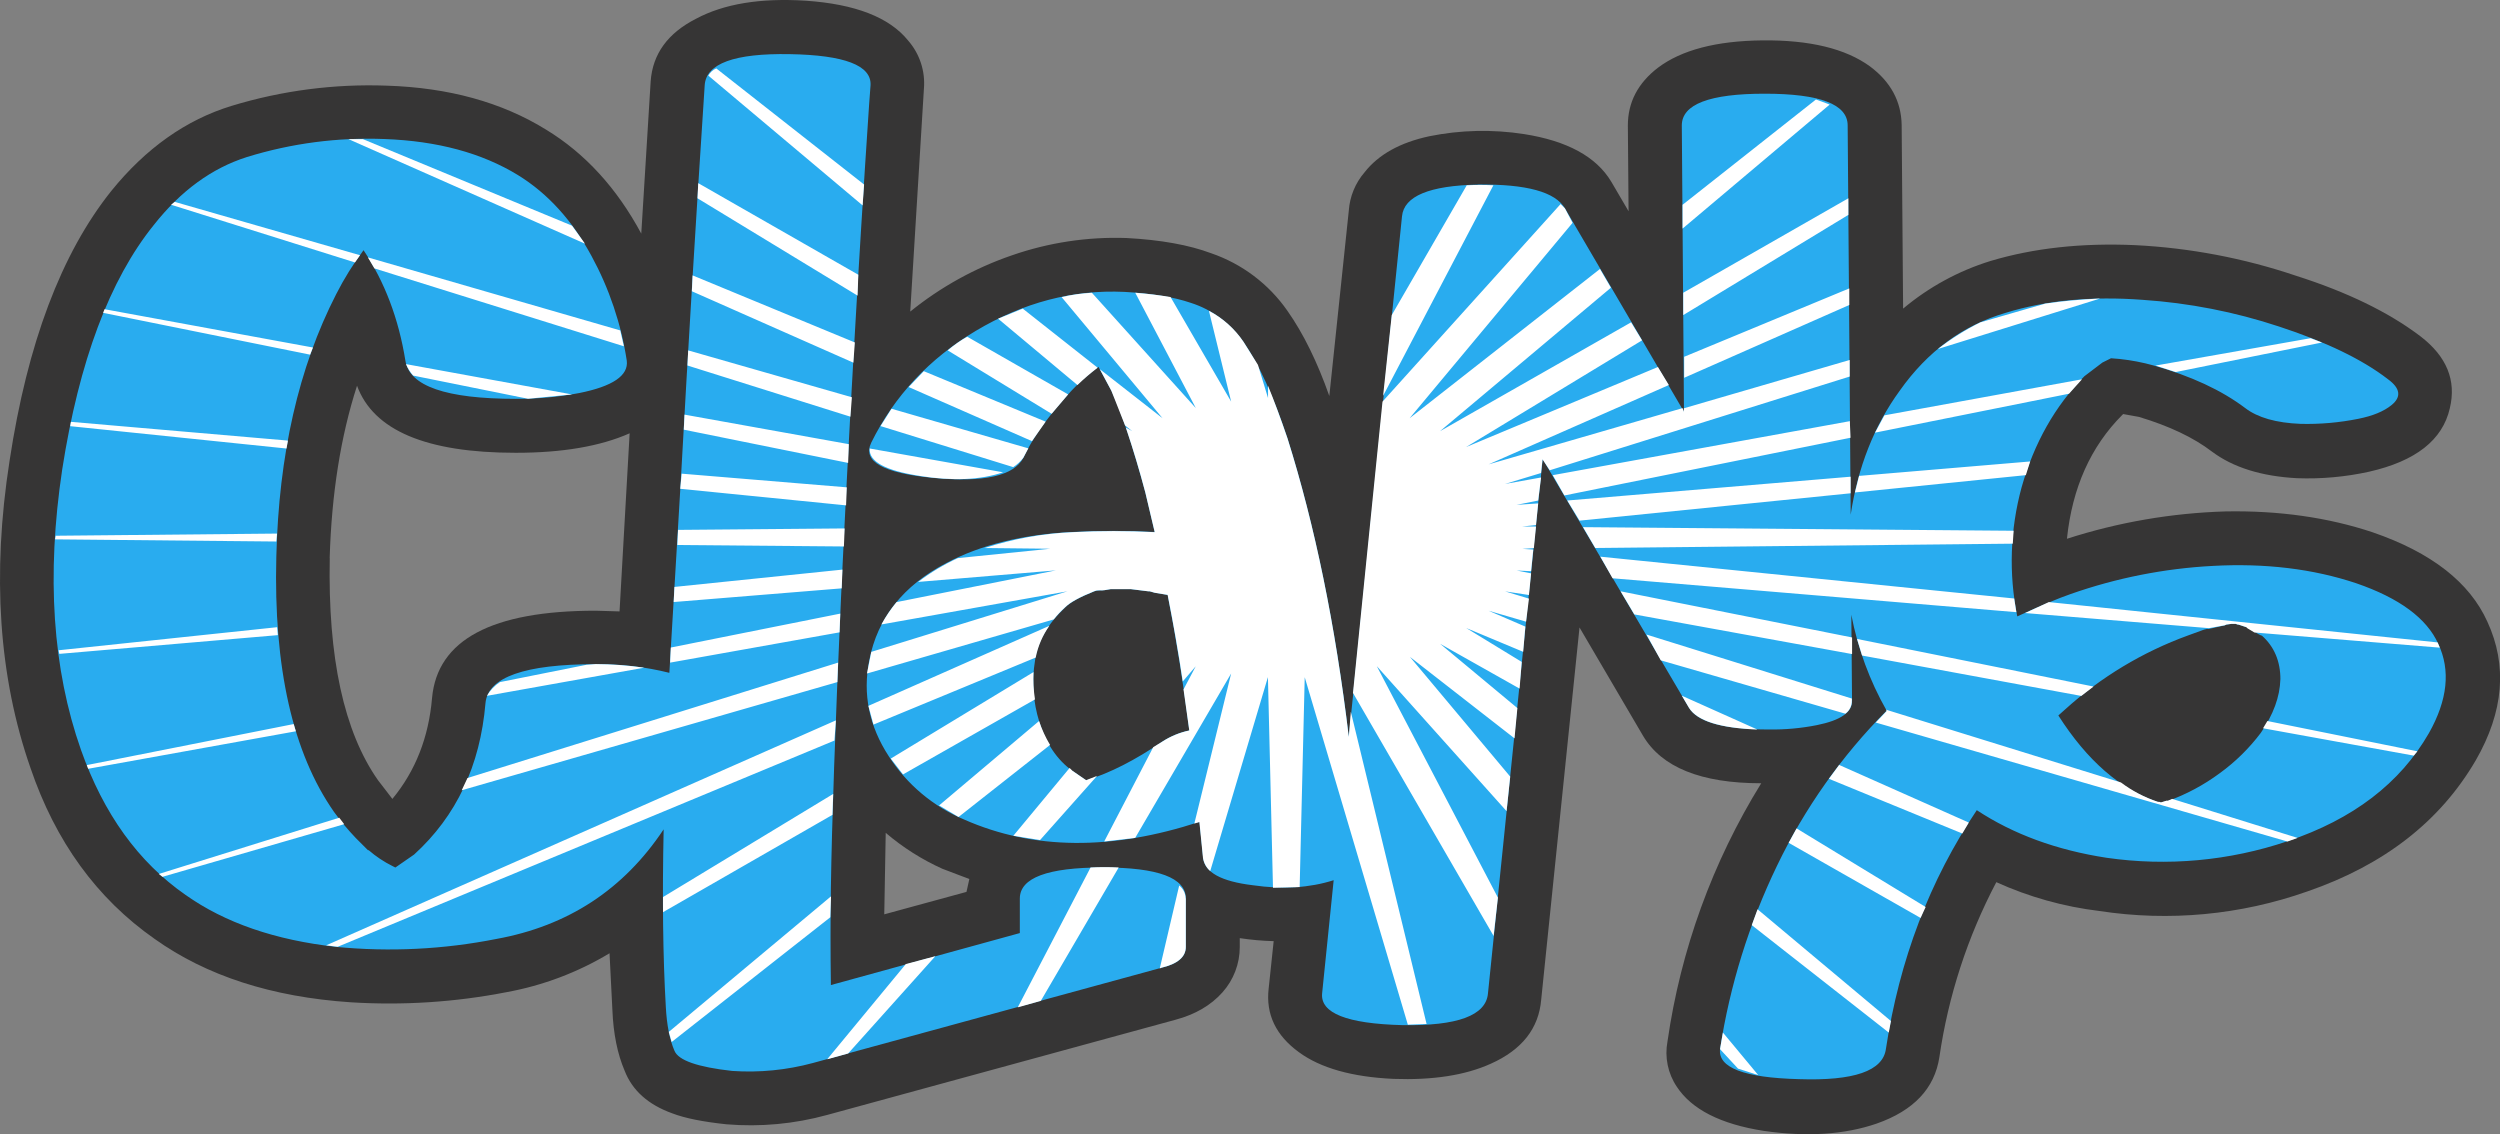
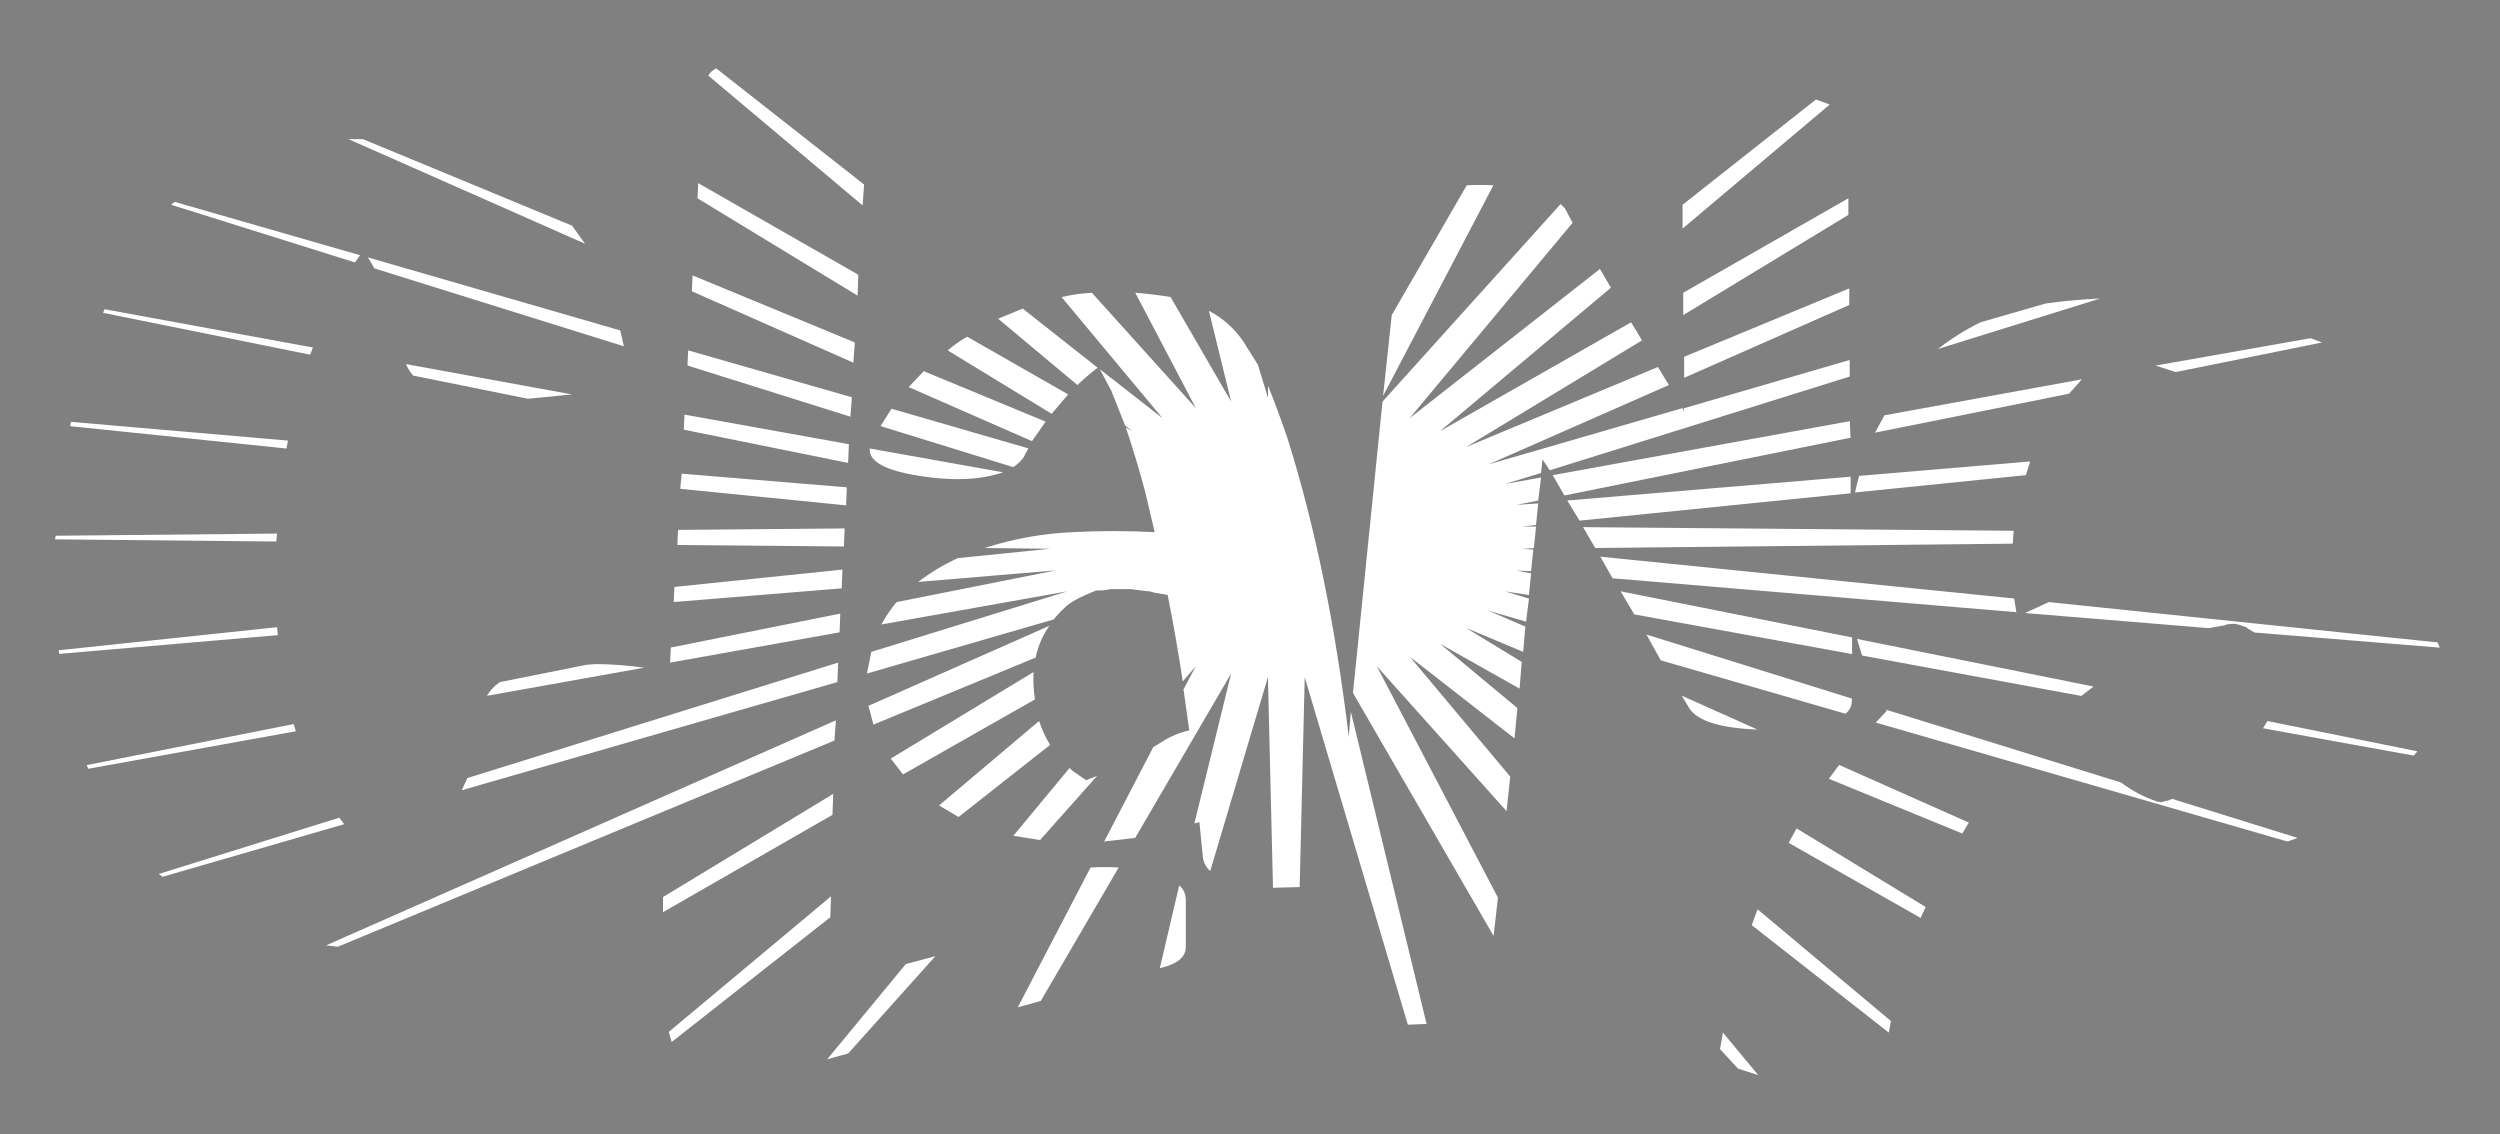
<svg xmlns="http://www.w3.org/2000/svg" version="1.0" id="Layer_1" x="0px" y="0px" viewBox="0 0 913.78 414.51" enable-background="new 0 0 913.78 414.51" xml:space="preserve">
  <rect x="0" y="0" width="913.78" height="414.51" fill="#808080" stroke="none" />
  <title>comictext_0010</title>
-   <path fill="#363535" d="M3.5,168.41c-6.5,41.647-3.953,79.073,7.64,112.28c9.14,26.873,24.253,47.697,45.34,62.47  c18.98,13.527,42.877,21.257,71.69,23.19c19.056,1.202,38.188-0.038,56.93-3.69c13.321-2.423,26.092-7.244,37.69-14.23l1.05,20.82  c0.353,8.607,1.847,15.987,4.48,22.14c2.813,7.207,8.613,12.39,17.4,15.55c4.567,1.76,11.157,3.093,19.77,4  c12.406,1.043,24.899-0.118,36.9-3.43l127.3-34.79c7.207-1.933,12.917-5.267,17.13-10c4.083-4.564,6.338-10.476,6.33-16.6v-3.22  c4.103,0.624,8.241,0.991,12.39,1.1l-1.84,17.4c-1.053,9.333,2.637,17.063,11.07,23.19c7.907,5.8,19.417,9.05,34.53,9.75  c14.407,0.527,26.267-1.317,35.58-5.53c11.42-5.093,17.57-12.913,18.45-23.46l14-136l23.19,39.54c6.853,11.6,21.263,17.4,43.23,17.4  c-17.789,28.762-29.453,60.885-34.26,94.36c-1.094,5.769,0.139,11.737,3.43,16.6c5.447,8.26,15.99,13.62,31.63,16.08  c15.813,2.287,29.607,1.407,41.38-2.64c13.533-4.747,21.177-12.83,22.93-24.25c3.249-22.362,10.29-44.006,20.82-64  c11.951,5.42,24.662,8.974,37.69,10.54c25.504,3.912,51.579,1.466,75.91-7.12c28.113-9.667,48.67-25.667,61.67-48  c10.193-17.747,11.6-34.617,4.22-50.61c-6.5-14.407-20.47-25.3-41.91-32.68c-16.34-5.447-34.263-7.993-53.77-7.64  c-19.708,0.585-39.234,3.952-58,10c1.933-18.627,8.697-33.737,20.29-45.33l0.26-0.26l5.8,1.05c11.073,3.333,19.947,7.55,26.62,12.65  c7.733,5.8,18.1,9.05,31.1,9.75c8.852,0.331,17.709-0.465,26.36-2.37c17.047-3.867,26.887-11.597,29.52-23.19  c2.46-10.193-1.143-18.98-10.81-26.36c-11.6-8.787-26.8-16.167-45.6-22.14c-18.908-6.374-38.602-10.116-58.53-11.12  c-19.507-0.88-37.173,1.053-53,5.8c-11.68,3.624-22.521,9.54-31.89,17.4l-0.53-67.21c-0.173-8.607-4.04-15.723-11.6-21.35  c-8.96-6.5-22.05-9.663-39.27-9.49c-16.867,0.173-29.607,3.507-38.22,10C598.663,30.387,595,37.417,595,45.85l0.26,31.36  l-6.33-10.81C583.457,57.273,572.813,51.473,557,49c-11.467-1.774-23.157-1.506-34.53,0.79c-10.72,2.293-18.627,6.697-23.72,13.21  c-3.376,3.924-5.393,8.835-5.75,14l-7.12,67.74c-4.393-12.473-9.49-22.84-15.29-31.1c-6.83-9.826-16.619-17.214-27.94-21.09  c-8.113-3.033-18.407-4.883-30.88-5.55c-14.241-0.499-28.451,1.648-41.91,6.33c-13.493,4.628-26.071,11.587-37.16,20.56l5-81.44  c0.551-6.431-1.544-12.808-5.8-17.66c-6.847-8.46-19.32-13.303-37.42-14.53c-16.52-1.053-29.873,1.143-40.06,6.59  c-10.367,5.273-15.9,12.917-16.6,22.93l-3.43,55.61c-8.96-16.667-20.557-29.333-34.79-38c-16.167-10-35.583-15.36-58.25-16.08  c-19.169-0.701-38.32,1.793-56.67,7.38c-16.667,5.093-31.333,15.46-44,31.1C22.4,92.663,10.007,125.537,3.5,168.41 M120.5,203.99  c0.7-23.547,4.033-44.547,10-63c6,16.34,25.333,24.51,58,24.51c17.047,0,30.927-2.373,41.64-7.12l-3.69,65.1l-8.7-0.26  c-37.953,0-57.897,10.63-59.83,31.89c-1.233,14.407-6.067,26.707-14.5,36.9l-5.27-6.85c-12.453-17.74-18.327-44.793-17.62-81.16   M323.21,334.2l0.53-29.78c6.282,5.356,13.292,9.793,20.82,13.18l9.75,3.69l-1.05,4.71L323.21,334.2z" />
-   <path fill="#29ACEF" d="M540.39,67.47c-17.92,0.353-27.233,4.22-27.94,11.6L493,269.36c-4.92-40.94-12.387-77.313-22.4-109.12  c-5.133-15.493-10.51-27.267-16.13-35.32c-4.66-6.744-11.427-11.749-19.24-14.23c-6.153-2.107-14.237-3.44-24.25-4  c-18.8-0.88-36.9,3.863-54.3,14.23c-17.047,10.193-29.787,23.81-38.22,40.85c-3.333,6.853,4.223,11.157,22.67,12.91  c18.447,1.753,29.43-0.707,32.95-7.38c2.987-6.5,7.907-13.617,14.76-21.35c3.736-4.436,7.982-8.417,12.65-11.86l4.74,8.7  c3.693,7.907,7.823,20.293,12.39,37.16l3.43,14.5c-9.993-0.526-20.007-0.526-30,0c-18.1,0.88-33.473,4.657-46.12,11.33  c-15.813,8.26-25.213,20.12-28.2,35.58c-2.46,12.3-0.087,23.983,7.12,35.05c6.662,10.354,16.311,18.44,27.67,23.19  c25.127,11.067,53.767,11.33,85.92,0.79l1.32,13.18c0.527,5.273,6.59,8.607,18.19,10c10.893,1.58,20.733,0.963,29.52-1.85  l-4.22,41.38c-0.7,7.207,9.053,11.073,29.26,11.6c20.207,0.353,30.66-3.513,31.36-11.6l20-195.3l53.5,90.93  c3.16,5.273,12.913,7.91,29.26,7.91c5.839,0.08,11.671-0.449,17.4-1.58c8.787-1.76,13.09-4.76,12.91-9l-0.26-31.36  c2.353,12.312,6.714,24.153,12.91,35.05c-16.419,16.525-29.959,35.679-40.06,56.67c-10.215,21.163-17.232,43.726-20.82,66.95  c-0.88,6.853,8.697,10.543,28.73,11.07c20.207,0.7,30.837-2.99,31.89-11.07c4.92-32.507,15.99-61.587,33.21-87.24  c13.333,8.787,29.147,14.587,47.44,17.4c22.223,3.205,44.889,1.129,66.16-6.06c23.907-8.013,41.12-21.17,51.64-39.47  c6.853-12.127,7.997-23.02,3.43-32.68c-4.22-9.333-14.22-16.713-30-22.14c-15.813-5.273-33.297-7.383-52.45-6.33  c-17.707,0.941-35.19,4.402-51.92,10.28c-4.567,1.58-11.067,4.303-19.5,8.17c-3.164-15.634-2.622-31.792,1.58-47.18  c4.567-16.167,12.21-29.697,22.93-40.59l6.59-5l3.16-1.58l3.16,0.26c4.189,0.445,8.333,1.237,12.39,2.37  c13.707,3.867,24.863,9.05,33.47,15.55c4.567,3.513,11.33,5.447,20.29,5.8c7.077,0.17,14.151-0.45,21.09-1.85  c5.273-1.053,9.313-2.72,12.12-5c3.693-2.987,3.253-6.15-1.32-9.49c-9.333-7.207-22.6-13.62-39.8-19.24  c-16.126-5.336-32.862-8.612-49.81-9.75c-18.627-1.407-35.32,0.173-50.08,4.74c-15.64,4.567-28.553,14.057-38.74,28.47  c-9.333,12.827-15.307,27.937-17.92,45.33l-1.11-142.29c0-7.733-10.103-11.6-30.31-11.6s-30.31,3.867-30.31,11.6l0.79,104.64  L572,76.16c-3.513-6-14.057-8.9-31.63-8.7 M401.49,215.86c1.507-0.032,3.007-0.21,4.48-0.53h7.38l6.33,0.79h0.53l1.84,0.53  l4.74,0.79c3.16,16.167,5.797,32.683,7.91,49.55c-3.467,0.728-6.771,2.084-9.75,4c-10,6.853-19.313,11.597-27.94,14.23l-5-3.43  c-5.62-4.04-9.66-10.013-12.12-17.92c-2.274-7.24-2.815-14.913-1.58-22.4c0.88-6.853,4.57-13.353,11.07-19.5  c1.76-1.76,5.273-3.693,10.54-5.8l0.79-0.26l2.37-0.26l-1.58,0.26 M833.5,248.33c-0.173,6.327-2.547,12.827-7.12,19.5  c-4.234,5.642-9.29,10.618-15,14.76c-5.874,4.352-12.357,7.816-19.24,10.28c0.527-0.353-0.263-0.177-2.37,0.53  c0-0.173-0.35-0.26-1.05-0.26c-13.707-4.567-25.83-15.11-36.37-31.63l2.37-2.11c13.125-11.881,28.431-21.102,45.07-27.15l5.8-2.11  l1.05-0.26h0.79l5.8-1.32l0.53-0.26l1.85-0.26h1.58l0.79,0.26h0.26l3.16,1.05c3.693,2.287,5.45,3.253,5.27,2.9  c4.567,4.04,6.85,9.4,6.85,16.08 M22.74,171.58c-5.827,38.827-3.54,73,6.86,102.52c8.26,23.367,21,41.033,38.22,53  c14.407,10.193,32.77,16.527,55.09,19c19.54,1.897,39.253,0.92,58.51-2.9c26.18-4.747,46.563-18.1,61.15-40.06  c-0.527,24.953-0.263,46.567,0.79,64.84c0.353,6.667,1.407,12.027,3.16,16.08c1.407,3.513,8.437,5.973,21.09,7.38  c9.933,0.677,19.909-0.303,29.52-2.9l127.3-34.79c6-1.407,9-3.953,9-7.64V328.4c0-7.553-10.103-11.33-30.31-11.33  s-30.327,3.777-30.36,11.33v12.65l-69.06,19c-0.173-11.773-0.173-23.633,0-35.58c0.353-23.72,1.583-58.95,3.69-105.69  c2.813-60.093,6.24-120.273,10.28-180.54l0.53-7.12c0.353-7.207-9.487-10.983-29.52-11.33c-20.207-0.353-30.573,3.423-31.1,11.33  c-3.16,48-6.06,95.97-8.7,143.91l-4.22,70.9c-8.789-2.193-17.822-3.254-26.88-3.16c-26,0-39.443,4.743-40.33,14.23  c-1.933,22.84-10.63,41.29-26.09,55.35l-6.85,4.74l-1.05-0.53c-3.134-1.558-6.057-3.506-8.7-5.8h-0.26l-4.5-4.5  c-2.845-2.983-5.488-6.154-7.91-9.49c-15.1-21.613-22.13-52.713-21.09-93.3c0.88-37.253,8.173-69.233,21.88-95.94  c2.858-5.641,6.204-11.022,10-16.08c7.733,11.6,12.83,25.043,15.29,40.33c1.407,9.333,14.85,14,40.33,14  c7.78,0.043,15.546-0.663,23.19-2.11c12.3-2.46,18.1-6.413,17.4-11.86c-2.047-13.401-6.408-26.344-12.89-38.25  c-7.027-13-15.987-22.853-26.88-29.56c-13.18-8.08-29.433-12.473-48.76-13.18c-17.033-0.681-34.057,1.548-50.34,6.59  c-12.813,4.067-24.147,12.34-34,24.82C40.073,102.257,28.913,132.04,22.74,171.58z" />
  <path fill="#FFFFFF" d="M629.74,377.42l-1.05,6.06l6.59,7.12l7.38,2.37l-12.91-15.55 M642.4,332.35l-2.11,5.8l50.08,39.27l0.79-4.22  L642.4,332.35 M702,335.52l1.85-4l-47.18-28.73l-2.9,5.27L702,335.52 M689.35,259.35l0.26,0.53l-4,4.22l150.5,43.49l3.69-1.32  L793.95,292l-1.84,0.79c0.527-0.353-0.263-0.177-2.37,0.53c0-0.173-0.35-0.26-1.05-0.26c-4.839-1.611-9.384-3.995-13.46-7.06  l-85.92-26.62 M678.77,233.55l1.84,6.06l80.13,14.76l4.48-3.43l-86.45-17.4 M672.18,279.66l-3.69,5l48.76,20l2.37-4l-47.44-21.09   M614.72,254.27l2.64,4.48c2.987,4.747,11.32,7.383,25,7.91l-27.67-12.39 M679.53,173.88L678,180l62.47-6.33l1.58-5l-62.47,5.27   M615.58,130.45v7.64l60.36-26.62v-6.06l-60.36,25 M663.81,36.32L615,74.85v8.7l53.77-45.33l-5-1.85 M675.6,78.54v-6.07L615.25,107  v8.17L675.6,78.54 M767.6,109.11c-7.38,0.353-14.047,0.97-20,1.85l-23.72,6.85c-5.501,2.713-10.712,5.98-15.55,9.75l59.3-18.45   M756.26,143.9c2.667-2.987,4.247-4.743,4.74-5.27l-72.22,13.18l-3.43,6.33l70.9-14.23 M848.76,125.2l-4.22-1.58l-56.67,10  l7.38,2.37l53.5-10.81 M828.75,263.55l-1.58,2.64l55.09,10l1.32-1.58l-54.82-11.07 M891.76,236.66l-0.79-1.85l-142.09-14.74l-8.7,4  l67.21,5.53l5.8-1.05l0.53-0.26l1.85-0.26h1.58l0.79,0.26h0.26l3.16,1.05c-0.7-0.173,0.18,0.44,2.64,1.84l67.74,5.54 M433.38,328.4  c-0.048-1.853-0.916-3.59-2.37-4.74L423.9,354l0.53-0.26c6-1.407,9-3.953,9-7.64v-17.7 M242.34,327.87v5.54l61.94-35.58l0.26-7.64  l-62.2,37.69 M303.49,335.26l0.26-7.64l-59.3,49.55l1.05,3.69l58-45.6 M372,368.2l8.43-2.37l28.47-48.76  c-3.424-0.176-6.856-0.176-10.28,0L372,368.2 M310,385.07l31.89-35.58l-10.81,2.9l-28.73,34.79l7.64-2.11 M336.08,173.95  c12.127,1.933,22.317,1.493,30.57-1.32l-48.76-8.7c-0.353,4.747,5.71,8.08,18.19,10 M383.79,272.24c-1.648-2.745-2.989-5.662-4-8.7  l-36.55,30.86l7.12,4.22l33.47-26.36 M392,281.75l-1.05-1.05l-20.56,24.78l9.75,1.58L401,283.59l-4,1.58l-5-3.43 M325.58,277.26  l4.48,5.8l48.23-27.41c-0.5-3.308-0.678-6.657-0.53-10l-52.19,31.63 M317.41,258l1.85,6.85l59.3-24.51  c0.832-4.175,2.536-8.128,5-11.6L317.41,258 M246.51,214.51l-0.26,5.54l61.41-5l0.26-6.85l-61.41,6.33 M245.19,236.67l-0.26,5.53  l61.94-11.07l0.26-6.85l-61.93,12.4 M247.84,193.68l-0.26,5.53l60.88,0.53l0.26-6.59L247.84,193.68 M249.16,173.12l-0.53,5.54  l60.62,6.06l0.26-6.59l-60.36-5 M250.2,151.52l-0.26,5.53L310,169.2l0.26-6.85l-60.06-10.8 M313.46,108.06l0.26-7.64l-58.51-33.48  l-0.26,5.54L313.46,108.06 M373.82,112.8l-9,3.69l29,24.25c2.331-2.256,4.795-4.37,7.38-6.33L373.82,112.8 M384.36,151.28l6.06-7.12  l-36.9-21.09c-2.531,1.43-4.916,3.104-7.12,5l38,23.19 M311.92,132.55l0.53-7.38l-59.3-24.51l-0.26,5.8l59,26.09 M310.84,152.32  l0.53-7.12l-59.83-17.13l-0.26,5.53l59.57,18.71 M325.85,149.41l-4,6.33l48.5,15c1.424-0.915,2.674-2.076,3.69-3.43l1.84-3.43  l-50.08-14.5 M337.66,135.67l-5.53,5.8l45.07,19.77l5-7.12L337.66,135.67 M601.76,231.87l5.27,9.49l67.47,19.5  c1.514-1.1,2.399-2.868,2.37-4.74v-0.79l-75.07-23.4 M584.93,203.46l4.48,7.91L737,223.76l-0.79-5l-151.27-15.29 M578.61,192.66  l4.48,7.64l152.61-1.58L736,194l-157.35-1.32 M592.36,216.14l5,8.43l79.6,14.5V233l-84.61-16.87 M572.85,182.92l4.48,7.38l99.1-10  v-6.06l-103.58,8.7 M567.58,173.72l4.22,7.38L676.39,160l-0.26-6.06l-108.59,19.74 M413.88,157.61l-2.37-1.32  c2.667,7.907,5.04,15.813,7.12,23.72l3.43,14.5c-9.993-0.526-20.007-0.526-30,0c-10.933,0.47-21.752,2.421-32.16,5.8l24,0.26  L350.1,204c-5.145,2.347-10.009,5.265-14.5,8.7l50.34-4.22l-58.25,11.6c-2.1,2.541-3.952,5.276-5.53,8.17l68-12.12l-71.69,22.14  l-1.58,7.91l68.26-19.77c1.28-1.608,2.692-3.106,4.22-4.48c1.76-1.76,5.273-3.693,10.54-5.8l0.79-0.26l2.37-0.26l-1.58,0.26  c1.507-0.032,3.007-0.21,4.48-0.53h7.38l6.33,0.79h0.53l1.84,0.53l4.74,0.79c2.107,10.54,3.95,21.083,5.53,31.63l4.74-5.54  l-4.47,8.46l2.11,15c-3.467,0.728-6.771,2.084-9.75,4l-3.43,2.11l-17.92,34.47l11.33-1.32L450,246.17L436.55,301l1.84-0.53  l1.32,13.18c0.314,1.835,1.245,3.507,2.64,4.74l21.09-70.9l1.85,77l9.75-0.26l1.85-76.7l37.69,127l6.85-0.26l-27.69-114.13  l-0.74,9.22c-4.92-40.94-12.387-77.313-22.4-109.12c-2.46-7.207-4.833-13.62-7.12-19.24v4.48l-3.69-12.12l-5.27-8.43  c-3.21-4.769-7.558-8.663-12.65-11.33l8.13,33.2l-22.14-38.22c-4.04-0.7-8.343-1.227-12.91-1.58l22.14,42.17l-38-42.17  c-3.729,0.206-7.433,0.734-11.07,1.58l36.9,44.28L402,134.94l4.22,7.91l5,12.65l2.64,2.11 M545.86,67.73  c-3.248-0.176-6.502-0.176-9.75,0l-27.41,47.44l-3.16,29.52l40.33-77 M572,76.16l-1.58-1.58l-65.1,72.22l-10.79,106.48l51.4,88.82  l1.58-14l-44.28-84.61l47.44,53l1.33-12.63l-36.65-43.76l38.22,29.78l1.05-11.07l-28.2-23.46l29,16.34l0.79-9.75l-20.29-12.39  l20.82,8.7l0.79-9.22l-13.44-5.8l13.71,4l1.05-8.43l-8.7-2.64l8.7,1.32l0.79-7.91l-5.27-1.05l5.27,0.26l0.79-7.91l-4-0.26l4.22-0.26  l0.79-7.91h-5l5-0.53l0.79-7.91l-7.91,0.53l7.91-1.58l1.05-8.43l-13.18,2.37l13.18-4l0.53-5l2.64,4l109.64-34.26v-6.06l-60.62,17.66  v1.32l-0.47-1.38l-70.9,20.56l65.89-29l-4-6.59l-70.11,29.26l64.31-39l-4-6.59l-69.85,39.8l62.47-52.45l-4-6.85l-69.58,54.56  l59.57-71.43L572,76.16 M261.8,25c-1.228,0.541-2.247,1.468-2.9,2.64l56.4,47.44l0.53-7.64L261.8,25 M119.21,345.53l4.22,0.53  L305,270.68l0.53-7.38L119.21,345.53 M125.8,301.25l-1.8-2.37l-65.94,20.56l1.32,1.05L125.8,301.25 M182.73,249.33  c-1.96,1.26-3.587,2.975-4.74,5l57.46-10.28c-5.849-0.844-11.75-1.285-17.66-1.32l-3.43,0.26l-31.63,6.33 M170.87,284.37l-2.11,4.48  l137.32-39.54l0.26-7.12l-135.47,42.19 M21.43,237.73l0.26,1.27l79.86-6.85l-0.26-2.9l-79.86,8.43 M31.71,279.59l0.52,1.41  l75.91-13.71l-0.79-2.64l-75.64,15 M20.37,195.82l-0.26,1.32l80.89,0.79l0.26-2.9l-80.92,0.79 M113.34,129.66l1.05-2.64l-76.17-14  l-0.53,1.32l75.64,15.29 M148.38,133.06c0.646,1.54,1.537,2.965,2.64,4.22l41.98,8.47l16.08-1.58l-60.61-11.07 M134.47,94.1l2.37,4  l91.19,28.47l-1.32-5.8L134.5,94.09 M104.72,163.94l0.53-2.9l-79.33-6.85l-0.26,1.58l79.07,8.17 M132.65,50.86h-5.27l86.45,38.22  l-4.74-6.59L132.65,50.86 M129.75,95.93l1.85-2.64l-67.74-19.5l-1.32,1.05L129.75,95.93z" />
</svg>